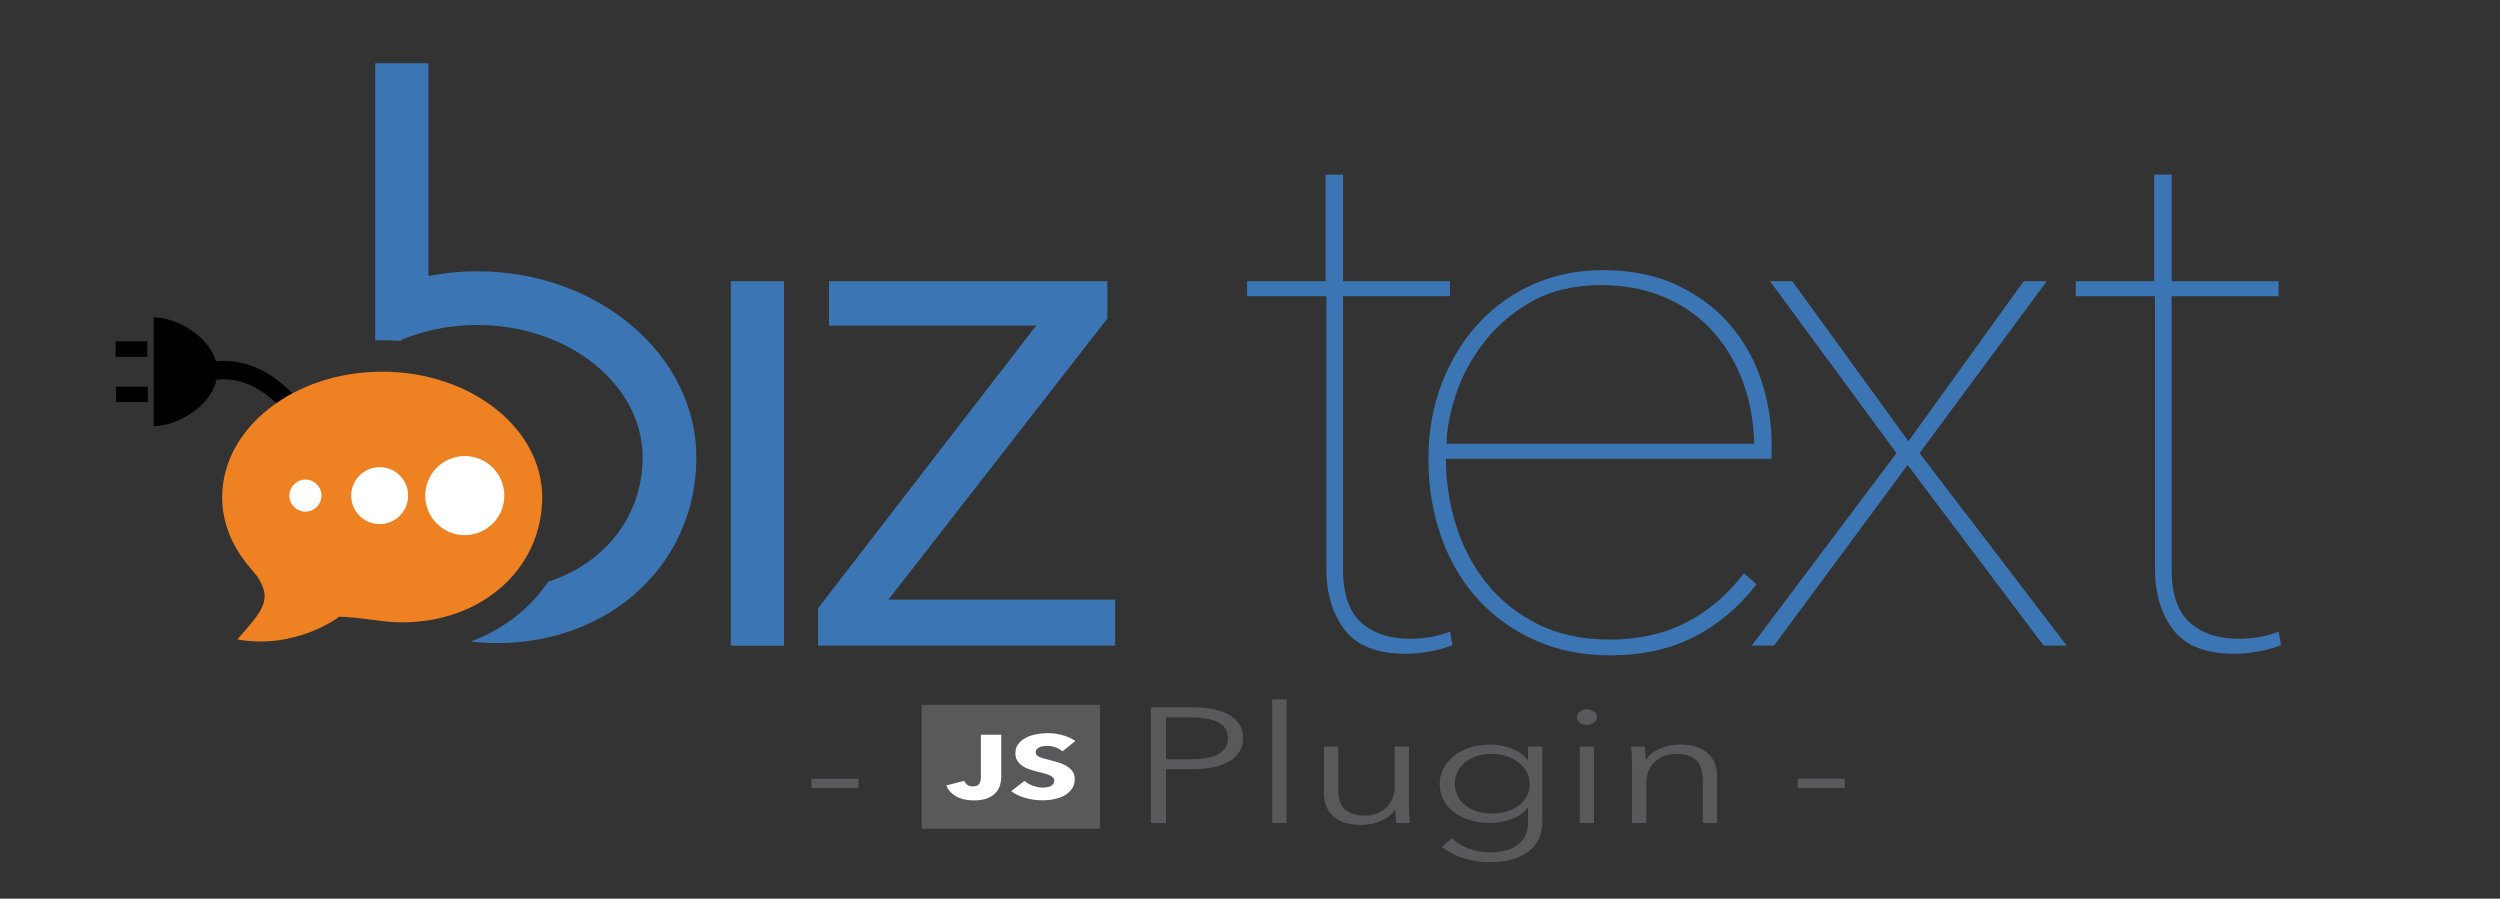
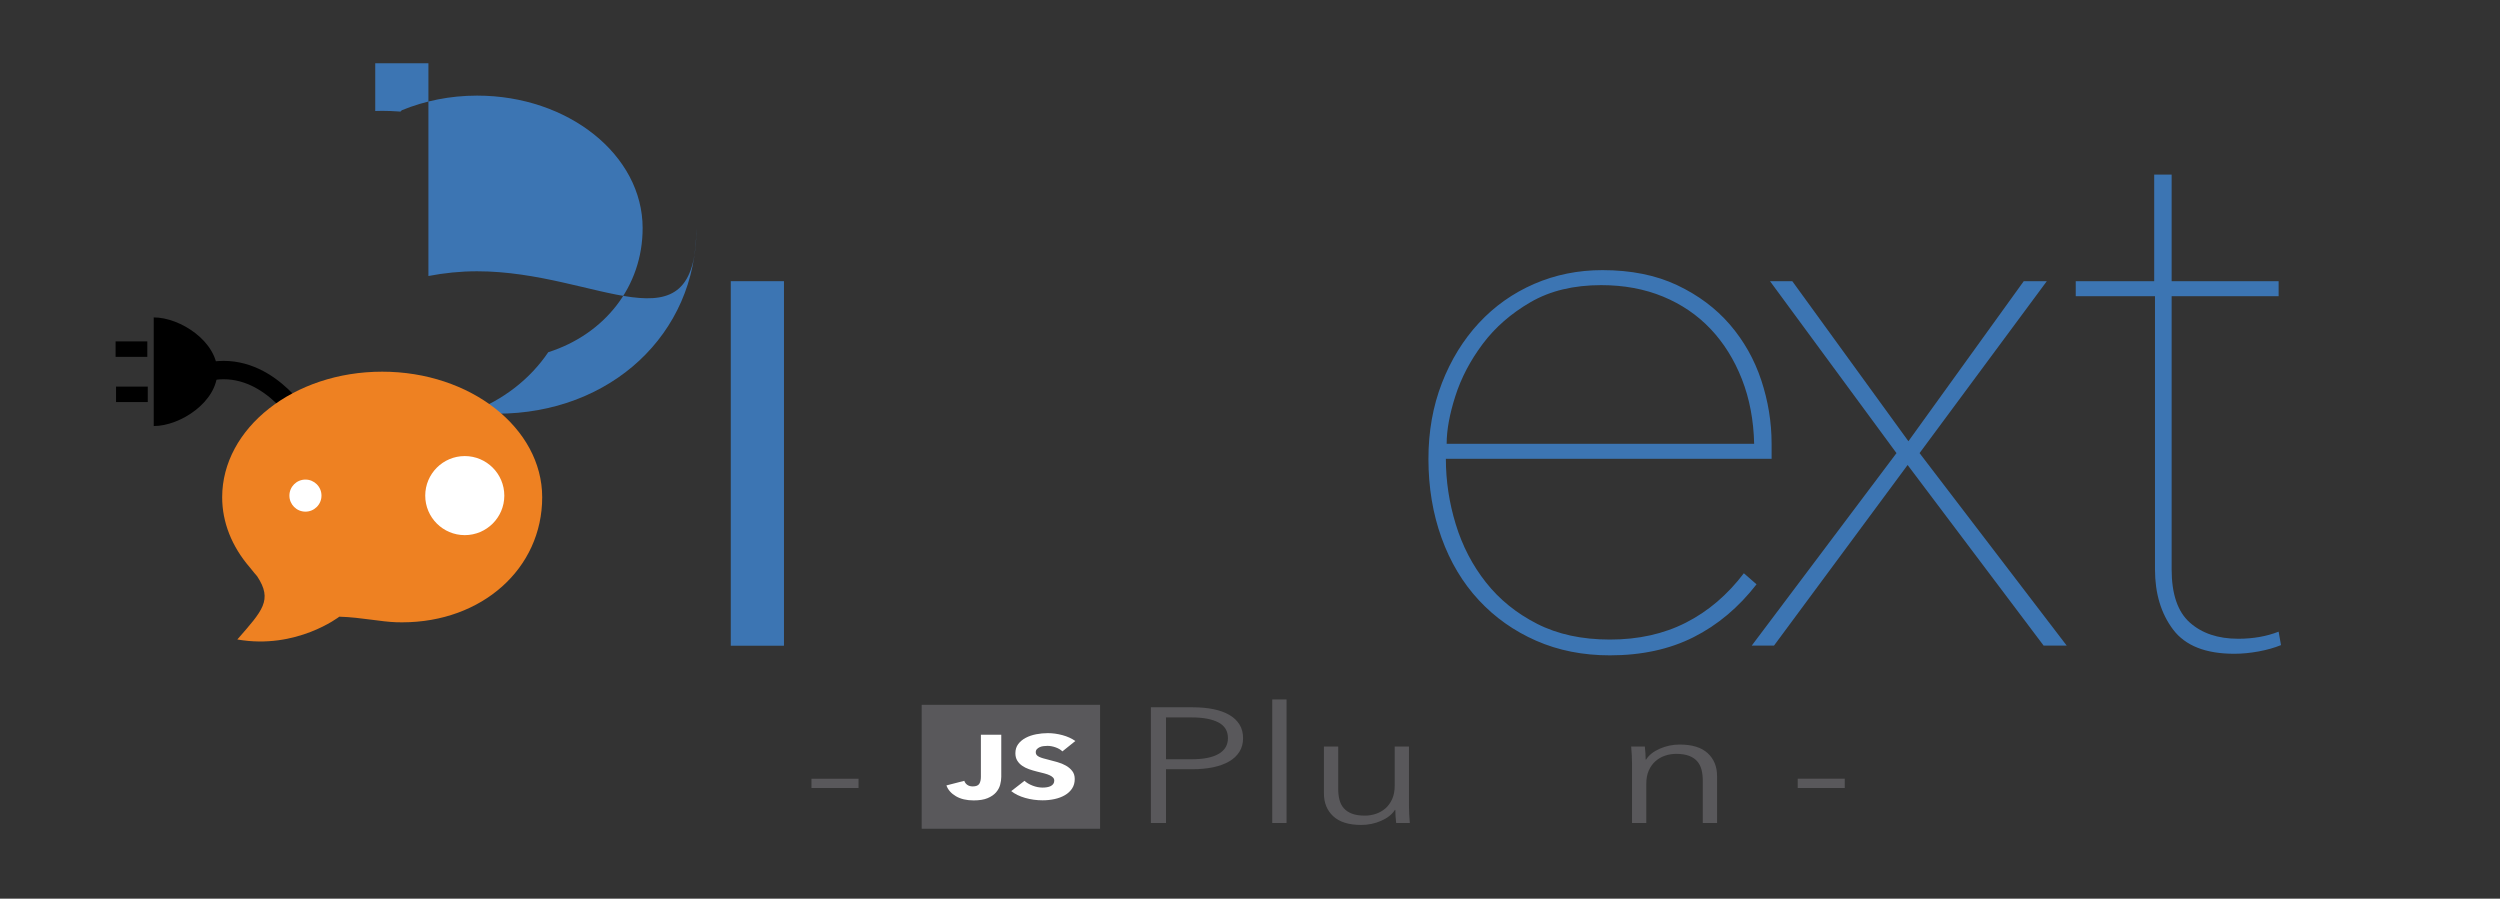
<svg xmlns="http://www.w3.org/2000/svg" version="1.1" id="Layer_1" x="0px" y="0px" width="612px" height="220px" viewBox="0 0 612 220" enable-background="new 0 0 612 220" xml:space="preserve">
  <rect x="0" y="0" width="612" height="220" fill="#333333" stroke="none" />
  <g id="Bullet_5_-_Left">
    <g>
      <path fill="none" stroke="#000000" stroke-width="4.5" d="M50.961,91c13.96-2.999,22.71,11.501,22.71,11.501" />
      <g>
        <path d="M53.211,91c0,7.344-9.041,13.297-15.58,13.297c0-9.216,0-17.828,0-26.593C44.171,77.704,53.211,83.657,53.211,91z" />
        <g>
          <rect x="28.295" y="83.575" width="7.769" height="3.785" />
          <rect x="28.405" y="94.64" width="7.768" height="3.785" />
        </g>
      </g>
    </g>
  </g>
  <g>
    <rect x="178.893" y="68.833" fill="#3C75B3" width="13.02" height="89.237" />
-     <path fill="#3C75B3" d="M271.074,77.984l-53.588,68.817h55.501v11.245H200.26v-9.147L253.658,79.7h-50.719V68.833h68.135V77.984z" />
-     <path fill="#3C75B3" d="M350.114,159.463c-2.071,0.385-4.075,0.579-6.014,0.579c-6.985,0-11.965-1.966-14.94-5.893   c-2.977-3.926-4.462-8.858-4.462-14.786V72.505h-19.401v-3.672h19.209V42.748h4.267v26.085h26.19v3.672h-26.19v66.858   c0,6.059,1.486,10.409,4.462,13.046c2.975,2.642,6.918,3.959,11.834,3.959c3.621,0,6.92-0.575,9.895-1.737l0.584,3.287   C353.994,158.559,352.18,159.075,350.114,159.463z" />
    <path fill="#3C75B3" d="M353.947,112.312c0,5.413,0.805,10.761,2.425,16.039c1.616,5.283,4.073,10.018,7.372,14.201   c3.299,4.19,7.47,7.572,12.514,10.146c5.045,2.58,10.993,3.867,17.849,3.867c6.986,0,13.195-1.384,18.625-4.155   c5.434-2.767,10.152-6.792,14.164-12.076l3.104,2.703c-4.398,5.67-9.539,9.985-15.422,12.947   c-5.889,2.962-12.709,4.444-20.471,4.444c-6.596,0-12.61-1.191-18.042-3.573c-5.434-2.383-10.121-5.701-14.066-9.95   c-3.947-4.251-6.984-9.341-9.119-15.269c-2.133-5.924-3.2-12.365-3.2-19.324c0-6.695,1.101-12.88,3.304-18.549   c2.203-5.667,5.217-10.562,9.043-14.688c3.826-4.122,8.331-7.31,13.518-9.566c5.184-2.251,10.759-3.381,16.722-3.381   c7,0,13.092,1.227,18.279,3.672c5.184,2.449,9.494,5.671,12.932,9.662c3.434,3.995,5.996,8.536,7.682,13.623   c1.686,5.092,2.527,10.274,2.527,15.557v3.67H353.947z M429.417,108.642c-0.131-5.797-1.135-11.079-3.008-15.847   c-1.875-4.764-4.432-8.856-7.662-12.27c-3.236-3.413-7.115-6.054-11.641-7.923c-4.529-1.867-9.572-2.803-15.133-2.803   c-6.727,0-12.483,1.386-17.267,4.155c-4.788,2.771-8.702,6.184-11.738,10.241c-3.041,4.058-5.272,8.31-6.693,12.753   c-1.424,4.445-2.134,8.343-2.134,11.692H429.417z" />
    <path fill="#3C75B3" d="M466.985,113.83l-32.713,44.217h-5.451l35.439-47.127l-30.963-42.087h5.455l28.428,39.179l28.234-39.179   h5.648l-31.154,42.087l36.023,47.127h-5.648L466.985,113.83z" />
    <g>
-       <path fill="#3C75B3" d="M116.792,66.409c-4.098,0-8.08,0.413-11.916,1.157V15.492H91.858v56.155v11.68    c0.562-0.016,1.125-0.035,1.693-0.035c1.37,0,2.724,0.059,4.065,0.153c0.134,0.01,0.265,0.025,0.398,0.036l0.361-0.343    c5.53-2.274,11.78-3.575,18.415-3.575c22.346,0,40.526,14.55,40.526,32.432c0,14.378-9.353,25.993-23.106,30.386    c-4.422,6.544-10.963,11.656-18.895,14.658c1.521,0.176,3.098,0.324,4.665,0.373l1.7,0.016c27.814,0,48.789-19.532,48.789-45.433    C170.472,86.859,146.39,66.409,116.792,66.409z" />
+       <path fill="#3C75B3" d="M116.792,66.409c-4.098,0-8.08,0.413-11.916,1.157V15.492H91.858v11.68    c0.562-0.016,1.125-0.035,1.693-0.035c1.37,0,2.724,0.059,4.065,0.153c0.134,0.01,0.265,0.025,0.398,0.036l0.361-0.343    c5.53-2.274,11.78-3.575,18.415-3.575c22.346,0,40.526,14.55,40.526,32.432c0,14.378-9.353,25.993-23.106,30.386    c-4.422,6.544-10.963,11.656-18.895,14.658c1.521,0.176,3.098,0.324,4.665,0.373l1.7,0.016c27.814,0,48.789-19.532,48.789-45.433    C170.472,86.859,146.39,66.409,116.792,66.409z" />
      <path fill="#3C75B3" d="M552.956,159.463c-2.07,0.385-4.076,0.579-6.014,0.579c-6.984,0-11.967-1.966-14.941-5.893    c-2.975-3.926-4.461-8.858-4.461-14.786V72.505h-19.4v-3.672h19.207V42.748h4.27v26.085h26.189v3.672h-26.189v66.858    c0,6.059,1.484,10.409,4.459,13.046c2.975,2.642,6.918,3.959,11.836,3.959c3.621,0,6.92-0.575,9.895-1.737l0.582,3.287    C556.837,158.559,555.022,159.075,552.956,159.463z" />
    </g>
  </g>
  <g>
    <path fill="#EE8122" d="M93.552,90.987c-21.594,0-39.164,13.795-39.164,30.751c0,6.088,2.338,12.017,6.764,17.157l0.121,0.142   l0.117,0.147c0.549,0.705,1.257,1.559,1.559,1.882c3.868,5.859,1.318,8.397-4.852,15.478c14.485,2.539,24.969-5.58,24.969-5.58   c2.743,0.072,5.493,0.431,7.917,0.746h0.01l0.1,0.012c1.939,0.26,4.134,0.547,6.005,0.606l1.38,0.017   c19.531-0.021,34.252-13.174,34.252-30.606C132.729,104.782,115.154,90.987,93.552,90.987z" />
    <circle fill-rule="evenodd" clip-rule="evenodd" fill="#FFFFFF" cx="74.772" cy="121.326" r="3.926" />
    <path fill-rule="evenodd" clip-rule="evenodd" fill="#FFFFFF" d="M123.456,121.331c0,5.333-4.333,9.67-9.679,9.67   c-5.341,0-9.679-4.337-9.679-9.67c0-5.342,4.338-9.686,9.679-9.686C119.123,111.646,123.456,115.989,123.456,121.331z" />
-     <path fill-rule="evenodd" clip-rule="evenodd" fill="#FFFFFF" d="M99.914,121.331c0,3.842-3.12,6.962-6.971,6.962   c-3.845,0-6.968-3.12-6.968-6.962c0-3.849,3.123-6.977,6.968-6.977C96.794,114.354,99.914,117.482,99.914,121.331z" />
  </g>
  <g>
    <g>
      <path fill="#59585B" d="M210.167,192.906H198.65v-2.28h11.516V192.906z" />
      <path fill="#59585B" d="M281.732,173.146h10.283c1.851,0,3.53,0.154,5.039,0.46c1.508,0.308,2.802,0.774,3.881,1.4    c1.08,0.627,1.91,1.414,2.494,2.36c0.583,0.946,0.874,2.06,0.874,3.34c0,1.279-0.301,2.394-0.9,3.34    c-0.6,0.947-1.439,1.733-2.519,2.36c-1.08,0.626-2.383,1.1-3.907,1.42c-1.526,0.319-3.213,0.479-5.064,0.479h-6.478v13.16h-3.702    V173.146z M285.434,185.866h6.272c2.913,0,5.124-0.44,6.632-1.32c1.508-0.88,2.262-2.16,2.262-3.84c0-1.76-0.78-3.047-2.339-3.86    c-1.56-0.813-3.745-1.22-6.555-1.22h-6.272V185.866z" />
      <path fill="#59585B" d="M314.944,201.466h-3.496v-30.24h3.496V201.466z" />
      <path fill="#59585B" d="M341.781,201.466c-0.069-0.506-0.121-1.066-0.154-1.68c-0.035-0.613-0.051-1.12-0.051-1.521h-0.103    c-0.686,1.094-1.799,1.98-3.342,2.66s-3.171,1.021-4.884,1.021c-3.051,0-5.339-0.707-6.863-2.12    c-1.526-1.413-2.288-3.28-2.288-5.601v-11.479h3.496v10.359c0,0.987,0.103,1.88,0.309,2.681c0.206,0.8,0.557,1.486,1.054,2.06    c0.497,0.574,1.165,1.021,2.005,1.34c0.839,0.32,1.893,0.48,3.162,0.48c0.925,0,1.825-0.146,2.699-0.44    c0.874-0.293,1.653-0.74,2.339-1.34c0.685-0.6,1.234-1.36,1.645-2.28s0.617-2.006,0.617-3.26v-9.6h3.496v14.6    c0,0.507,0.017,1.16,0.052,1.96c0.034,0.8,0.085,1.521,0.154,2.16H341.781z" />
-       <path fill="#59585B" d="M355.457,205.226c0.959,0.96,2.27,1.773,3.933,2.44c1.662,0.666,3.419,1,5.27,1    c1.713,0,3.17-0.194,4.37-0.58c1.199-0.387,2.167-0.914,2.905-1.58c0.736-0.667,1.276-1.447,1.619-2.34    c0.342-0.894,0.514-1.847,0.514-2.86v-3.52h-0.103c-0.925,1.174-2.236,2.08-3.933,2.72s-3.419,0.96-5.167,0.96    c-1.885,0-3.591-0.24-5.115-0.72c-1.526-0.48-2.828-1.141-3.908-1.98s-1.92-1.846-2.519-3.02c-0.6-1.174-0.9-2.44-0.9-3.8    c0-1.334,0.3-2.587,0.9-3.761c0.599-1.173,1.439-2.2,2.519-3.08s2.382-1.573,3.908-2.08c1.524-0.506,3.23-0.76,5.115-0.76    c1.748,0,3.461,0.32,5.141,0.96c1.679,0.641,2.999,1.561,3.959,2.76h0.103v-3.239h3.496v18.56c0,1.014-0.18,2.094-0.54,3.24    s-1.028,2.2-2.005,3.16c-0.977,0.96-2.305,1.76-3.984,2.399c-1.68,0.641-3.856,0.96-6.529,0.96c-2.229,0-4.353-0.333-6.375-1    c-2.023-0.666-3.753-1.587-5.193-2.76L355.457,205.226z M356.125,191.866c0,0.986,0.206,1.92,0.617,2.8s1.002,1.653,1.774,2.319    c0.771,0.667,1.722,1.194,2.853,1.58c1.131,0.388,2.417,0.58,3.856,0.58c1.337,0,2.571-0.173,3.702-0.52    c1.131-0.347,2.108-0.84,2.931-1.48c0.823-0.64,1.465-1.406,1.928-2.3c0.463-0.893,0.694-1.886,0.694-2.979    c0-0.986-0.231-1.92-0.694-2.801c-0.462-0.88-1.105-1.652-1.928-2.319s-1.799-1.2-2.931-1.601c-1.131-0.399-2.365-0.6-3.702-0.6    c-1.439,0-2.725,0.2-3.856,0.6c-1.131,0.4-2.082,0.934-2.853,1.601c-0.771,0.667-1.363,1.439-1.774,2.319    C356.331,189.946,356.125,190.88,356.125,191.866z" />
-       <path fill="#59585B" d="M390.93,175.546c0,0.56-0.257,1.02-0.771,1.38s-1.08,0.54-1.696,0.54c-0.617,0-1.183-0.18-1.697-0.54    s-0.771-0.82-0.771-1.38c0-0.561,0.257-1.021,0.771-1.38c0.514-0.36,1.08-0.54,1.697-0.54c0.617,0,1.182,0.18,1.696,0.54    C390.673,174.525,390.93,174.985,390.93,175.546z M390.21,201.466h-3.496v-18.72h3.496V201.466z" />
      <path fill="#59585B" d="M402.652,182.746c0.068,0.507,0.12,1.066,0.154,1.68c0.034,0.614,0.051,1.12,0.051,1.521h0.103    c0.685-1.094,1.799-1.98,3.342-2.66c1.542-0.681,3.17-1.021,4.884-1.021c3.05,0,5.338,0.707,6.863,2.12    c1.525,1.414,2.288,3.28,2.288,5.6v11.48h-3.496v-10.36c0-0.986-0.103-1.88-0.309-2.68s-0.558-1.486-1.054-2.06    c-0.498-0.573-1.166-1.021-2.005-1.341c-0.84-0.319-1.894-0.479-3.162-0.479c-0.926,0-1.825,0.146-2.699,0.439    c-0.874,0.294-1.654,0.74-2.339,1.341c-0.686,0.6-1.234,1.359-1.645,2.279c-0.412,0.92-0.617,2.007-0.617,3.261v9.6h-3.496v-14.6    c0-0.507-0.018-1.16-0.051-1.96c-0.035-0.801-0.086-1.521-0.154-2.16H402.652z" />
      <path fill="#59585B" d="M451.596,192.906H440.08v-2.28h11.516V192.906z" />
    </g>
    <rect x="225.628" y="172.54" fill="#59585B" width="43.667" height="30.333" />
    <g>
      <g>
        <path fill="#FFFFFF" d="M244.837,192.117c-0.184,0.678-0.522,1.302-1.016,1.868c-0.493,0.567-1.18,1.036-2.06,1.404     c-0.879,0.368-2.016,0.552-3.408,0.552c-1.74,0-3.19-0.343-4.351-1.026c-1.161-0.686-1.935-1.566-2.321-2.644l4.379-1.127     c0.136,0.413,0.382,0.744,0.74,0.996c0.358,0.249,0.798,0.375,1.319,0.375c0.812,0,1.349-0.215,1.61-0.642     c0.26-0.428,0.392-0.986,0.392-1.679v-10.326h4.989v10.304C245.112,190.791,245.02,191.438,244.837,192.117z" />
        <path fill="#FFFFFF" d="M260.079,183.938c-0.425-0.413-0.981-0.742-1.668-0.984c-0.686-0.242-1.348-0.365-1.986-0.365     c-0.33,0-0.663,0.022-1,0.066c-0.339,0.043-0.644,0.13-0.914,0.254c-0.271,0.126-0.499,0.287-0.682,0.486     c-0.184,0.198-0.276,0.453-0.276,0.764c0,0.264,0.073,0.485,0.218,0.662c0.145,0.177,0.357,0.333,0.638,0.465     c0.28,0.133,0.614,0.255,1,0.363c0.387,0.112,0.822,0.227,1.305,0.345c0.697,0.176,1.421,0.372,2.176,0.585     c0.753,0.215,1.44,0.498,2.059,0.852s1.131,0.792,1.537,1.315c0.407,0.524,0.609,1.176,0.609,1.956     c0,0.9-0.217,1.677-0.652,2.334c-0.435,0.655-1.02,1.197-1.755,1.624c-0.735,0.428-1.576,0.744-2.523,0.95     c-0.948,0.207-1.924,0.309-2.93,0.309c-1.469,0-2.891-0.193-4.263-0.585c-1.374-0.391-2.515-0.947-3.423-1.669l3.249-2.521     c0.502,0.473,1.164,0.865,1.987,1.183c0.822,0.318,1.639,0.475,2.451,0.475c0.367,0,0.726-0.028,1.074-0.088     c0.348-0.058,0.652-0.153,0.914-0.287c0.26-0.133,0.468-0.31,0.623-0.53c0.155-0.221,0.232-0.487,0.232-0.797     c0-0.294-0.097-0.544-0.289-0.751c-0.194-0.205-0.47-0.394-0.828-0.564c-0.358-0.168-0.803-0.323-1.334-0.462     c-0.532-0.142-1.136-0.293-1.813-0.454c-0.658-0.162-1.301-0.354-1.929-0.575c-0.629-0.223-1.189-0.506-1.682-0.851     c-0.494-0.347-0.89-0.768-1.19-1.262c-0.3-0.493-0.449-1.094-0.449-1.802c0-0.868,0.231-1.614,0.696-2.232     c0.464-0.62,1.073-1.127,1.828-1.524c0.754-0.398,1.605-0.69,2.552-0.874c0.948-0.185,1.905-0.277,2.872-0.277     c1.161,0,2.345,0.163,3.554,0.486c1.208,0.324,2.267,0.804,3.176,1.438L260.079,183.938z" />
      </g>
    </g>
  </g>
</svg>